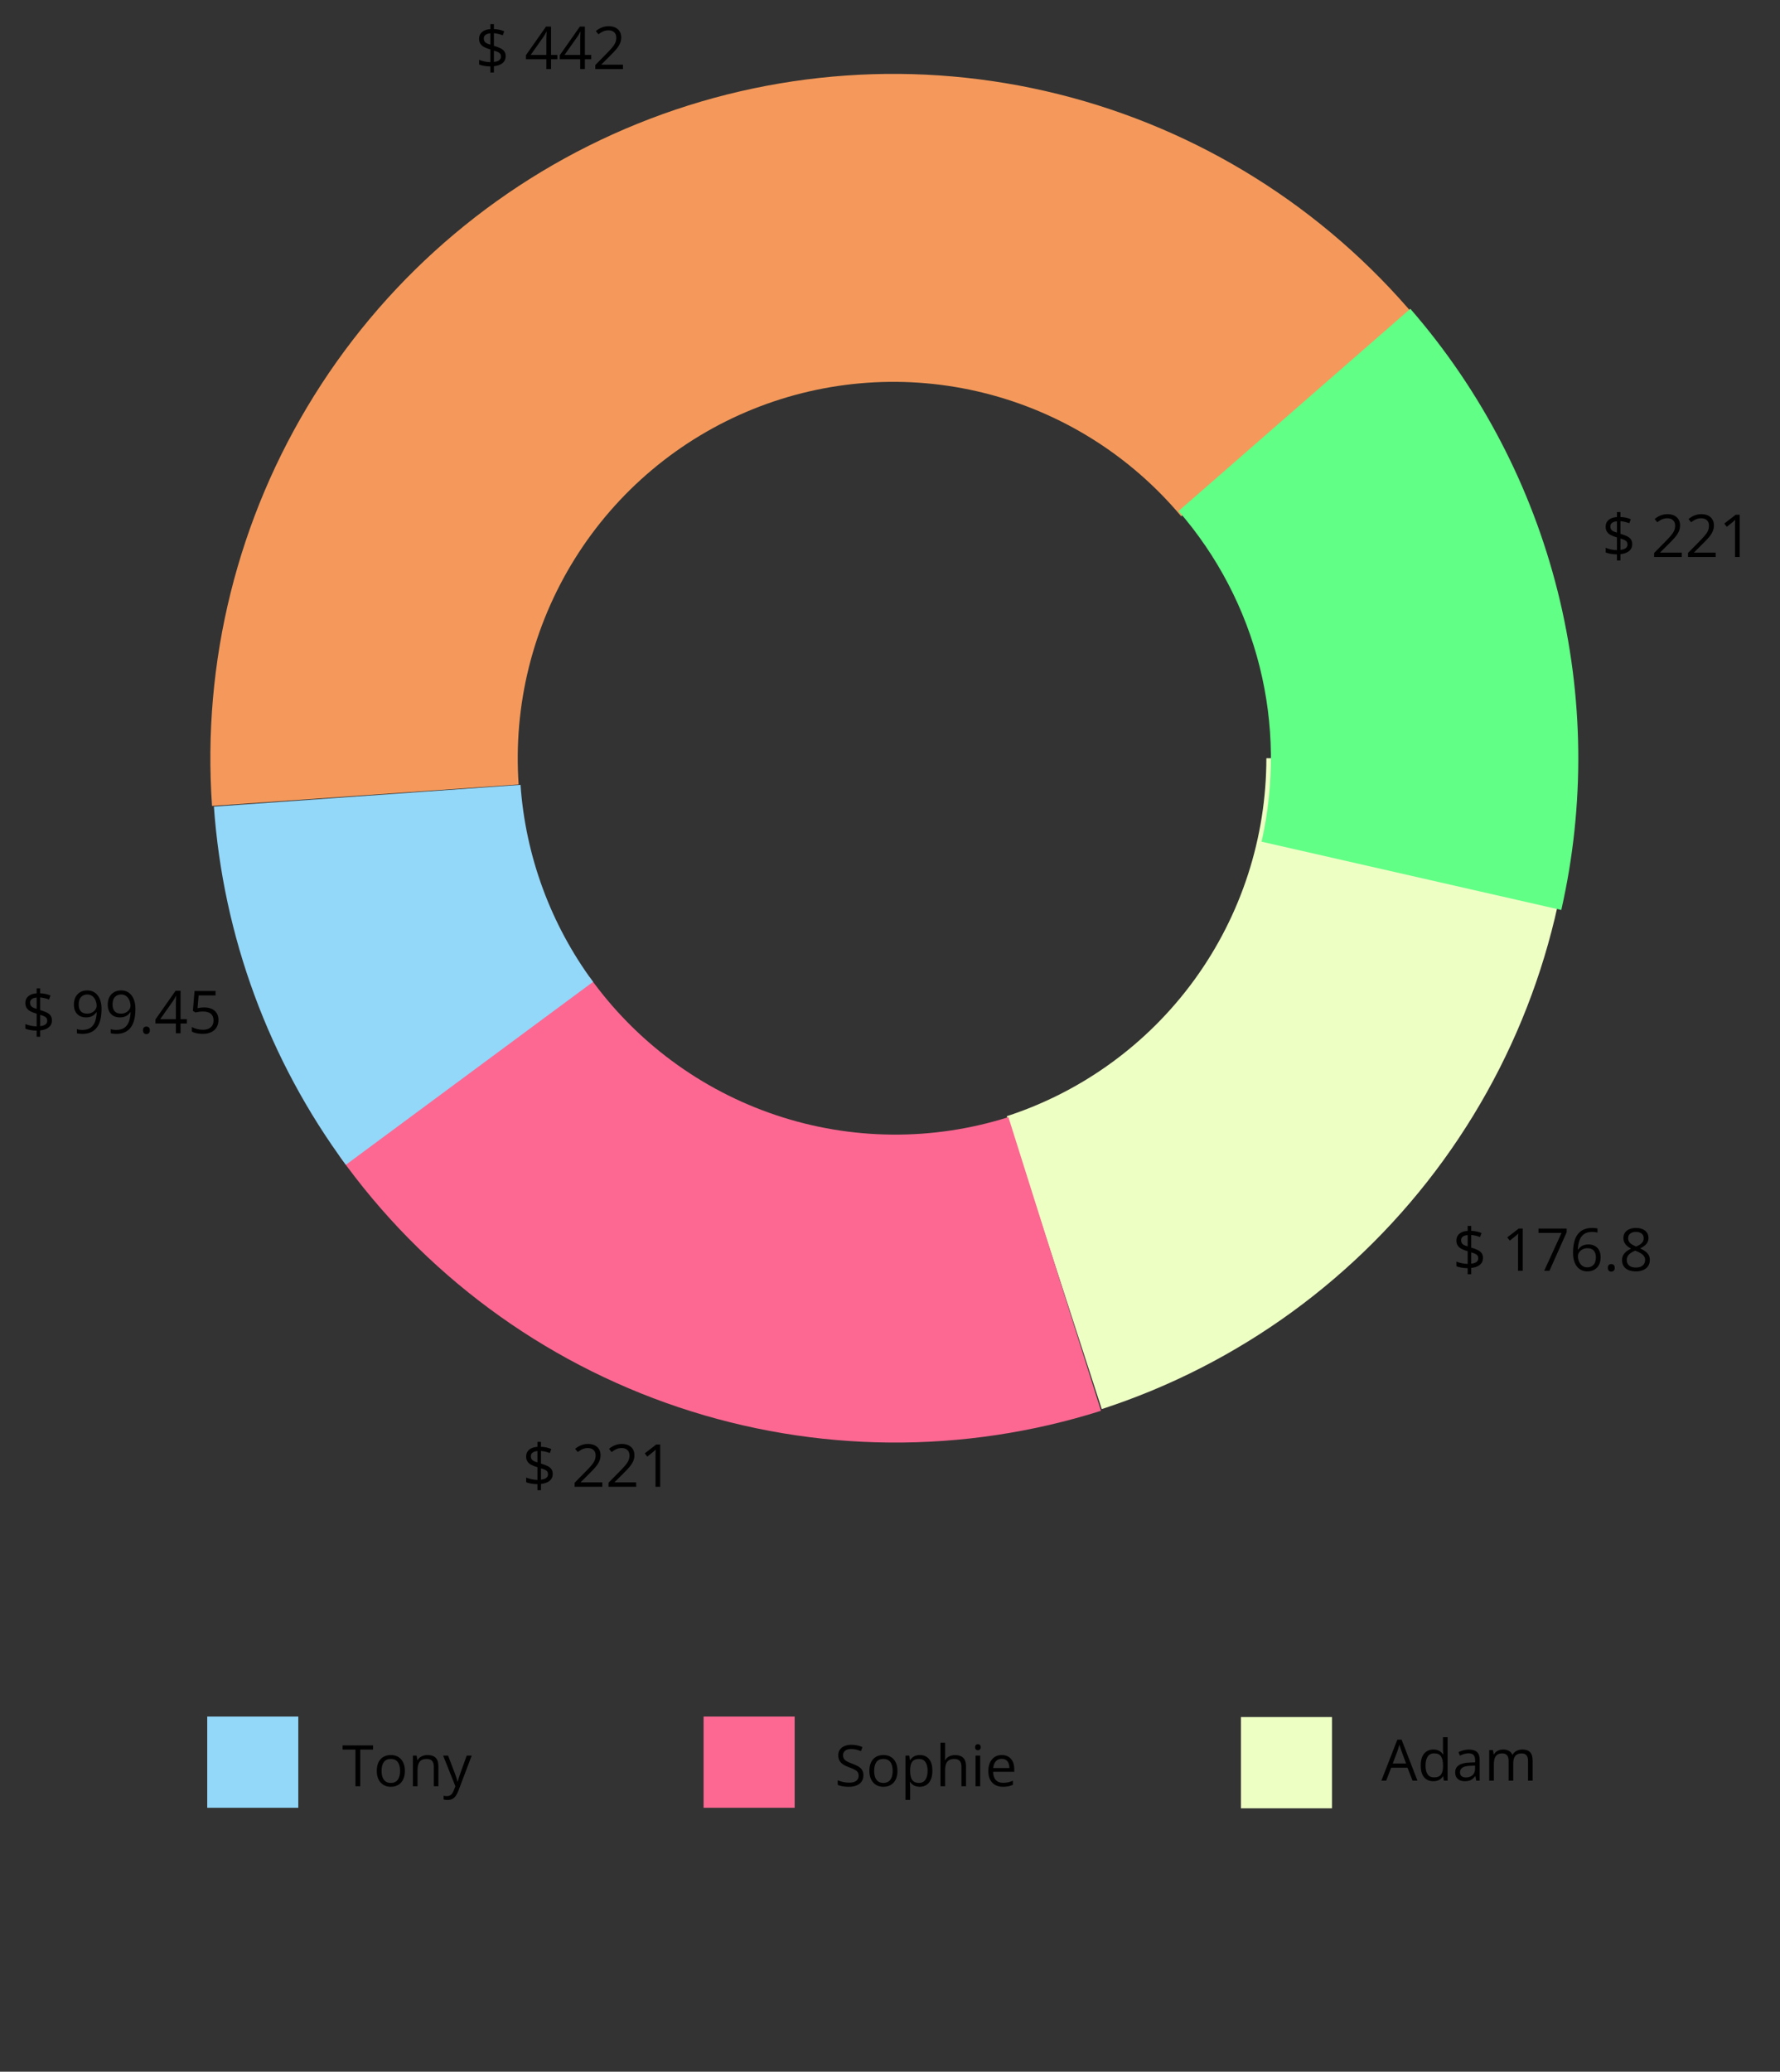
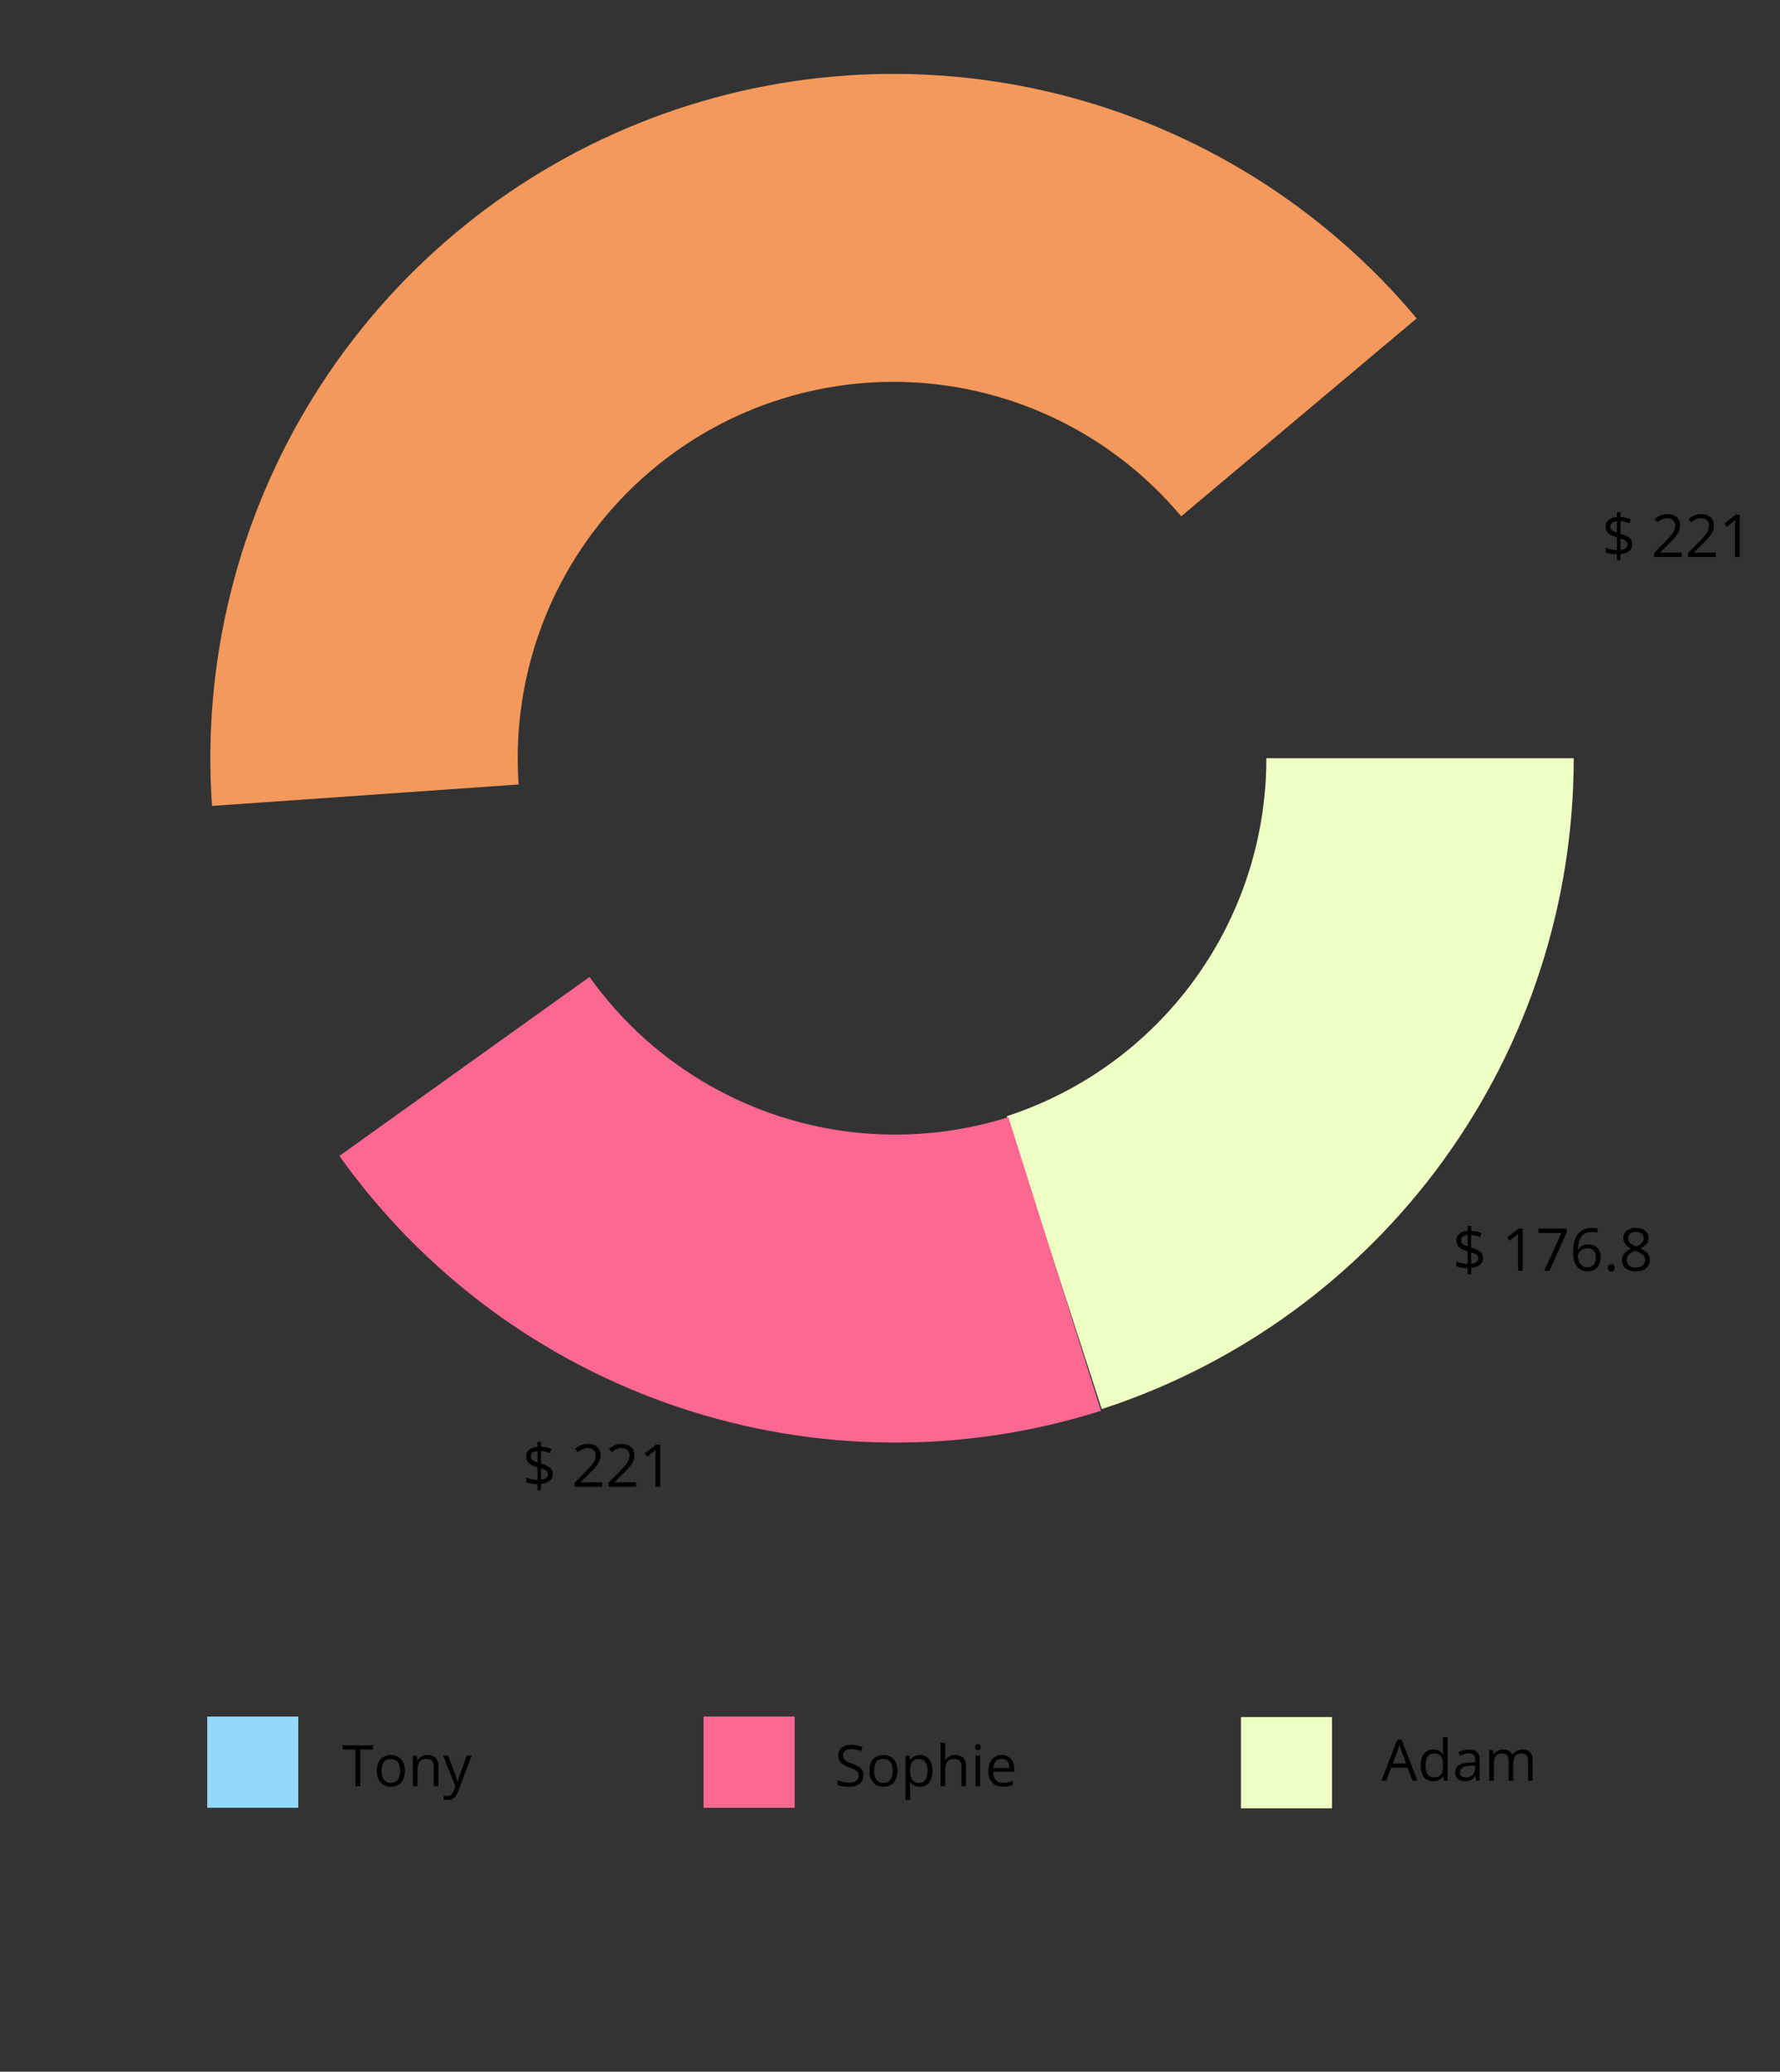
<svg xmlns="http://www.w3.org/2000/svg" width="361" height="420" viewBox="0 0 361 420" fill="none">
  <rect x="0" y="0" width="361" height="420" fill="#333333" stroke="none" />
  <path d="M319.167 153.718C319.167 183.017 309.906 211.563 292.711 235.266C275.516 258.969 251.269 276.612 223.447 285.666L204.184 226.289C219.486 221.31 232.821 211.606 242.279 198.57C251.736 185.533 256.83 169.832 256.83 153.718H319.167Z" fill="#EEFFC4" />
  <path d="M223.293 286.012C195.397 294.838 165.428 294.592 137.681 285.311C109.933 276.03 85.832 258.189 68.83 234.346L119.56 198.063C128.911 211.177 142.167 220.99 157.428 226.094C172.689 231.199 189.172 231.334 204.515 226.48L223.293 286.012Z" fill="#FC6892" />
-   <path d="M43.382 163.522C45.239 189.783 54.52 214.973 70.138 236.149L120.28 199.055C111.689 187.408 106.585 173.554 105.564 159.11L43.382 163.522Z" fill="#93D7F9" />
  <path d="M287.314 64.545C268.511 42.1 243.095 26.192 214.71 19.103C186.326 12.013 156.428 14.106 129.304 25.079C102.179 36.053 79.219 55.346 63.716 80.192C48.212 105.038 40.96 134.161 42.999 163.388L105.185 159.037C104.064 142.962 108.052 126.944 116.579 113.279C125.106 99.613 137.734 89.003 152.653 82.967C167.571 76.931 184.015 75.781 199.626 79.68C215.238 83.579 229.216 92.328 239.558 104.673L287.314 64.545Z" fill="#F4995B" />
-   <path d="M316.644 184.48C321.479 163.185 321.226 141.048 315.905 119.869C310.585 98.69 300.348 79.068 286.027 62.6L239.019 103.603C246.895 112.661 252.526 123.453 255.452 135.101C258.378 146.749 258.517 158.925 255.858 170.637L316.644 184.48Z" fill="#61FF86" />
  <path d="M297.659 258.33V257.1C297.21 257.092 296.78 257.053 296.37 256.983C295.964 256.912 295.632 256.821 295.374 256.707V255.758C295.643 255.883 295.989 255.992 296.411 256.086C296.833 256.18 297.249 256.231 297.659 256.239V253.66C297.143 253.516 296.716 253.352 296.376 253.168C296.04 252.981 295.788 252.752 295.62 252.483C295.452 252.213 295.368 251.887 295.368 251.504C295.368 251.106 295.462 250.766 295.649 250.485C295.841 250.199 296.108 249.977 296.452 249.817C296.796 249.656 297.198 249.565 297.659 249.541V248.528H298.374V249.53C298.792 249.541 299.173 249.588 299.516 249.67C299.86 249.748 300.178 249.85 300.471 249.975L300.167 250.789C299.901 250.684 299.614 250.594 299.305 250.52C298.997 250.446 298.686 250.395 298.374 250.367V252.928C298.897 253.08 299.335 253.242 299.686 253.414C300.042 253.586 300.309 253.799 300.489 254.053C300.669 254.307 300.759 254.635 300.759 255.037C300.759 255.608 300.55 256.069 300.132 256.42C299.714 256.768 299.128 256.979 298.374 257.053V258.33H297.659ZM298.374 256.186C298.854 256.139 299.212 256.024 299.446 255.84C299.684 255.653 299.803 255.406 299.803 255.102C299.803 254.883 299.757 254.703 299.663 254.563C299.573 254.422 299.425 254.301 299.218 254.199C299.011 254.094 298.729 253.994 298.374 253.901V256.186ZM297.659 252.682V250.391C297.366 250.41 297.12 250.465 296.921 250.555C296.721 250.645 296.571 250.762 296.469 250.906C296.372 251.051 296.323 251.223 296.323 251.422C296.323 251.653 296.366 251.846 296.452 252.002C296.542 252.155 296.684 252.285 296.88 252.395C297.079 252.5 297.339 252.596 297.659 252.682ZM308.821 257.633H307.872V251.563C307.872 251.332 307.872 251.135 307.872 250.971C307.876 250.803 307.88 250.651 307.884 250.514C307.891 250.373 307.901 250.231 307.913 250.086C307.792 250.211 307.678 250.319 307.573 250.408C307.468 250.494 307.337 250.602 307.18 250.731L306.202 251.516L305.692 250.854L308.012 249.067H308.821V257.633ZM313.175 257.633L316.69 249.957H312.02V249.067H317.733V249.817L314.241 257.633H313.175ZM319.022 253.971C319.022 253.455 319.057 252.951 319.128 252.459C319.202 251.967 319.325 251.51 319.497 251.088C319.669 250.662 319.903 250.289 320.2 249.969C320.497 249.649 320.866 249.399 321.307 249.219C321.753 249.035 322.286 248.944 322.907 248.944C323.083 248.944 323.272 248.953 323.475 248.973C323.678 248.989 323.846 249.016 323.979 249.055V249.893C323.835 249.842 323.669 249.805 323.481 249.781C323.298 249.758 323.112 249.746 322.925 249.746C322.198 249.746 321.626 249.905 321.208 250.221C320.794 250.537 320.495 250.967 320.311 251.51C320.128 252.049 320.022 252.656 319.995 253.332H320.059C320.18 253.137 320.335 252.961 320.522 252.805C320.71 252.645 320.936 252.518 321.202 252.424C321.471 252.33 321.784 252.283 322.139 252.283C322.639 252.283 323.075 252.385 323.446 252.588C323.821 252.791 324.11 253.086 324.313 253.473C324.52 253.86 324.624 254.328 324.624 254.879C324.624 255.469 324.514 255.979 324.296 256.408C324.077 256.838 323.764 257.17 323.358 257.405C322.956 257.635 322.475 257.75 321.917 257.75C321.499 257.75 321.114 257.67 320.762 257.51C320.411 257.35 320.104 257.112 319.843 256.795C319.585 256.479 319.384 256.086 319.239 255.617C319.094 255.145 319.022 254.596 319.022 253.971ZM321.905 256.93C322.436 256.93 322.862 256.76 323.182 256.42C323.503 256.08 323.663 255.567 323.663 254.879C323.663 254.317 323.52 253.871 323.235 253.543C322.95 253.215 322.52 253.051 321.946 253.051C321.555 253.051 321.216 253.133 320.927 253.297C320.637 253.457 320.413 253.66 320.253 253.906C320.093 254.153 320.012 254.403 320.012 254.656C320.012 254.914 320.05 255.176 320.124 255.442C320.202 255.707 320.319 255.953 320.475 256.18C320.632 256.406 320.829 256.588 321.067 256.725C321.305 256.862 321.585 256.93 321.905 256.93ZM326.089 257.024C326.089 256.75 326.155 256.557 326.288 256.444C326.421 256.326 326.583 256.268 326.774 256.268C326.973 256.268 327.141 256.326 327.278 256.444C327.415 256.557 327.483 256.75 327.483 257.024C327.483 257.293 327.415 257.49 327.278 257.615C327.141 257.737 326.973 257.797 326.774 257.797C326.583 257.797 326.421 257.737 326.288 257.615C326.155 257.49 326.089 257.293 326.089 257.024ZM331.784 248.944C332.28 248.944 332.719 249.022 333.102 249.178C333.485 249.334 333.784 249.565 333.999 249.869C334.218 250.17 334.327 250.541 334.327 250.983C334.327 251.33 334.251 251.635 334.098 251.897C333.95 252.155 333.749 252.381 333.495 252.576C333.241 252.768 332.96 252.94 332.651 253.092C333.018 253.26 333.348 253.449 333.641 253.66C333.938 253.871 334.173 254.119 334.344 254.405C334.516 254.69 334.602 255.028 334.602 255.418C334.602 255.899 334.485 256.315 334.251 256.666C334.02 257.014 333.696 257.281 333.278 257.469C332.86 257.656 332.37 257.75 331.807 257.75C331.202 257.75 330.686 257.66 330.261 257.481C329.839 257.297 329.516 257.035 329.294 256.696C329.075 256.352 328.966 255.94 328.966 255.459C328.966 255.065 329.05 254.723 329.218 254.434C329.386 254.141 329.608 253.889 329.886 253.678C330.163 253.467 330.466 253.289 330.794 253.145C330.509 252.989 330.247 252.811 330.009 252.612C329.774 252.412 329.587 252.18 329.446 251.914C329.309 251.645 329.241 251.332 329.241 250.977C329.241 250.543 329.35 250.176 329.569 249.875C329.792 249.571 330.094 249.34 330.477 249.184C330.864 249.024 331.3 248.944 331.784 248.944ZM329.921 255.465C329.921 255.903 330.075 256.264 330.384 256.549C330.692 256.83 331.159 256.971 331.784 256.971C332.378 256.971 332.837 256.83 333.161 256.549C333.485 256.264 333.647 255.891 333.647 255.43C333.647 255.145 333.573 254.895 333.425 254.68C333.276 254.461 333.065 254.266 332.792 254.094C332.518 253.922 332.196 253.766 331.825 253.625L331.614 253.549C331.255 253.698 330.948 253.864 330.694 254.047C330.444 254.227 330.253 254.432 330.12 254.662C329.987 254.893 329.921 255.16 329.921 255.465ZM331.772 249.74C331.311 249.74 330.934 249.852 330.641 250.074C330.348 250.293 330.202 250.61 330.202 251.024C330.202 251.321 330.272 251.573 330.413 251.78C330.557 251.983 330.753 252.158 330.999 252.307C331.245 252.451 331.52 252.586 331.825 252.711C332.122 252.586 332.386 252.449 332.616 252.301C332.846 252.149 333.028 251.969 333.161 251.762C333.294 251.555 333.36 251.307 333.36 251.018C333.36 250.604 333.214 250.287 332.921 250.069C332.632 249.85 332.249 249.74 331.772 249.74Z" fill="black" />
-   <path d="M99.454 14.697V13.467C99.005 13.459 98.575 13.42 98.165 13.35C97.759 13.279 97.427 13.188 97.169 13.074V12.125C97.438 12.25 97.784 12.359 98.206 12.453C98.628 12.547 99.044 12.598 99.454 12.605V10.027C98.938 9.883 98.511 9.719 98.171 9.535C97.835 9.348 97.583 9.119 97.415 8.85C97.247 8.58 97.163 8.254 97.163 7.871C97.163 7.473 97.257 7.133 97.444 6.852C97.636 6.566 97.903 6.344 98.247 6.184C98.591 6.023 98.993 5.932 99.454 5.908V4.895H100.169V5.896C100.587 5.908 100.968 5.955 101.311 6.037C101.655 6.115 101.974 6.217 102.266 6.342L101.962 7.156C101.696 7.051 101.409 6.961 101.1 6.887C100.792 6.812 100.481 6.762 100.169 6.734V9.295C100.692 9.447 101.13 9.609 101.481 9.781C101.837 9.953 102.104 10.166 102.284 10.42C102.464 10.674 102.554 11.002 102.554 11.404C102.554 11.975 102.345 12.435 101.927 12.787C101.509 13.135 100.923 13.346 100.169 13.42V14.697H99.454ZM100.169 12.553C100.649 12.506 101.007 12.391 101.241 12.207C101.479 12.02 101.599 11.773 101.599 11.469C101.599 11.25 101.552 11.07 101.458 10.93C101.368 10.789 101.22 10.668 101.013 10.566C100.806 10.461 100.524 10.361 100.169 10.268V12.553ZM99.454 9.049V6.758C99.161 6.777 98.915 6.832 98.716 6.922C98.516 7.012 98.366 7.129 98.264 7.273C98.167 7.418 98.118 7.59 98.118 7.789C98.118 8.02 98.161 8.213 98.247 8.369C98.337 8.521 98.479 8.652 98.675 8.762C98.874 8.867 99.134 8.963 99.454 9.049ZM113.036 12.014H111.753V14H110.804V12.014H106.661V11.193L110.739 5.387H111.753V11.135H113.036V12.014ZM110.804 11.135V8.334C110.804 8.119 110.806 7.926 110.809 7.754C110.813 7.578 110.819 7.416 110.827 7.268C110.835 7.115 110.841 6.971 110.845 6.834C110.852 6.697 110.858 6.562 110.862 6.43H110.815C110.741 6.586 110.655 6.752 110.557 6.928C110.464 7.1 110.368 7.254 110.27 7.391L107.628 11.135H110.804ZM119.903 12.014H118.62V14H117.671V12.014H113.528V11.193L117.606 5.387H118.62V11.135H119.903V12.014ZM117.671 11.135V8.334C117.671 8.119 117.673 7.926 117.677 7.754C117.681 7.578 117.686 7.416 117.694 7.268C117.702 7.115 117.708 6.971 117.712 6.834C117.72 6.697 117.725 6.562 117.729 6.43H117.682C117.608 6.586 117.522 6.752 117.425 6.928C117.331 7.1 117.235 7.254 117.138 7.391L114.495 11.135H117.671ZM126.343 14H120.729V13.185L123.02 10.859C123.446 10.43 123.804 10.047 124.093 9.711C124.386 9.375 124.608 9.045 124.761 8.721C124.913 8.393 124.989 8.033 124.989 7.643C124.989 7.158 124.845 6.789 124.556 6.535C124.27 6.277 123.893 6.148 123.425 6.148C123.015 6.148 122.651 6.219 122.335 6.359C122.018 6.5 121.694 6.699 121.362 6.957L120.841 6.301C121.067 6.109 121.313 5.939 121.579 5.791C121.849 5.643 122.136 5.525 122.44 5.439C122.749 5.354 123.077 5.311 123.425 5.311C123.952 5.311 124.407 5.402 124.79 5.586C125.173 5.77 125.468 6.031 125.675 6.371C125.886 6.711 125.991 7.115 125.991 7.584C125.991 8.037 125.901 8.459 125.722 8.85C125.542 9.236 125.29 9.621 124.966 10.004C124.641 10.383 124.263 10.785 123.829 11.211L121.966 13.068V13.109H126.343V14Z" fill="black" />
-   <path d="M7.433 210.176V208.945C6.983 208.937 6.554 208.898 6.143 208.828C5.737 208.758 5.405 208.666 5.147 208.552V207.603C5.417 207.728 5.763 207.838 6.184 207.931C6.606 208.025 7.022 208.076 7.433 208.084V205.506C6.917 205.361 6.489 205.197 6.149 205.013C5.813 204.826 5.561 204.597 5.393 204.328C5.226 204.058 5.142 203.732 5.142 203.349C5.142 202.951 5.235 202.611 5.423 202.33C5.614 202.045 5.882 201.822 6.226 201.662C6.569 201.502 6.972 201.41 7.433 201.386V200.373H8.147V201.375C8.565 201.386 8.946 201.433 9.29 201.515C9.634 201.594 9.952 201.695 10.245 201.82L9.94 202.635C9.675 202.529 9.388 202.439 9.079 202.365C8.77 202.291 8.46 202.24 8.147 202.213V204.773C8.671 204.926 9.108 205.088 9.46 205.26C9.815 205.431 10.083 205.644 10.263 205.898C10.442 206.152 10.532 206.48 10.532 206.883C10.532 207.453 10.323 207.914 9.905 208.265C9.487 208.613 8.901 208.824 8.147 208.898V210.176H7.433ZM8.147 208.031C8.628 207.984 8.985 207.869 9.22 207.685C9.458 207.498 9.577 207.252 9.577 206.947C9.577 206.728 9.53 206.549 9.436 206.408C9.347 206.267 9.198 206.146 8.991 206.045C8.784 205.939 8.503 205.84 8.147 205.746V208.031ZM7.433 204.527V202.236C7.14 202.256 6.893 202.31 6.694 202.4C6.495 202.49 6.345 202.607 6.243 202.752C6.145 202.896 6.097 203.068 6.097 203.267C6.097 203.498 6.14 203.691 6.226 203.847C6.315 204 6.458 204.131 6.653 204.24C6.852 204.345 7.112 204.441 7.433 204.527ZM20.599 204.562C20.599 205.082 20.561 205.588 20.487 206.08C20.417 206.572 20.294 207.031 20.118 207.457C19.946 207.883 19.712 208.256 19.415 208.576C19.118 208.896 18.745 209.148 18.296 209.332C17.851 209.511 17.317 209.601 16.696 209.601C16.528 209.601 16.337 209.59 16.122 209.566C15.907 209.547 15.731 209.517 15.595 209.478V208.635C15.739 208.685 15.909 208.726 16.104 208.758C16.3 208.785 16.491 208.799 16.679 208.799C17.409 208.799 17.983 208.642 18.401 208.33C18.819 208.013 19.12 207.586 19.304 207.047C19.487 206.504 19.591 205.894 19.614 205.219H19.544C19.427 205.406 19.272 205.58 19.081 205.74C18.893 205.896 18.665 206.023 18.395 206.121C18.126 206.215 17.811 206.261 17.452 206.261C16.956 206.261 16.522 206.16 16.151 205.957C15.784 205.754 15.497 205.459 15.29 205.072C15.087 204.685 14.985 204.219 14.985 203.672C14.985 203.082 15.097 202.572 15.319 202.142C15.546 201.709 15.862 201.375 16.268 201.14C16.675 200.906 17.153 200.789 17.704 200.789C18.126 200.789 18.513 200.869 18.864 201.029C19.216 201.189 19.52 201.429 19.778 201.75C20.04 202.066 20.241 202.459 20.382 202.927C20.526 203.396 20.599 203.941 20.599 204.562ZM17.704 201.615C17.184 201.615 16.763 201.785 16.438 202.125C16.118 202.465 15.958 202.976 15.958 203.66C15.958 204.226 16.097 204.674 16.374 205.002C16.651 205.33 17.079 205.494 17.657 205.494C18.056 205.494 18.399 205.414 18.688 205.254C18.981 205.094 19.206 204.89 19.362 204.644C19.522 204.398 19.602 204.146 19.602 203.888C19.602 203.631 19.563 203.369 19.485 203.103C19.411 202.838 19.296 202.594 19.14 202.371C18.983 202.144 18.786 201.963 18.548 201.826C18.309 201.685 18.028 201.615 17.704 201.615ZM27.466 204.562C27.466 205.082 27.429 205.588 27.354 206.08C27.284 206.572 27.161 207.031 26.985 207.457C26.813 207.883 26.579 208.256 26.282 208.576C25.985 208.896 25.612 209.148 25.163 209.332C24.718 209.511 24.184 209.601 23.563 209.601C23.395 209.601 23.204 209.59 22.989 209.566C22.774 209.547 22.599 209.517 22.462 209.478V208.635C22.606 208.685 22.776 208.726 22.972 208.758C23.167 208.785 23.358 208.799 23.546 208.799C24.276 208.799 24.851 208.642 25.268 208.33C25.686 208.013 25.987 207.586 26.171 207.047C26.354 206.504 26.458 205.894 26.481 205.219H26.411C26.294 205.406 26.14 205.58 25.948 205.74C25.761 205.896 25.532 206.023 25.263 206.121C24.993 206.215 24.679 206.261 24.319 206.261C23.823 206.261 23.39 206.16 23.018 205.957C22.651 205.754 22.364 205.459 22.157 205.072C21.954 204.685 21.852 204.219 21.852 203.672C21.852 203.082 21.964 202.572 22.186 202.142C22.413 201.709 22.729 201.375 23.136 201.14C23.542 200.906 24.02 200.789 24.571 200.789C24.993 200.789 25.38 200.869 25.731 201.029C26.083 201.189 26.388 201.429 26.645 201.75C26.907 202.066 27.108 202.459 27.249 202.927C27.393 203.396 27.466 203.941 27.466 204.562ZM24.571 201.615C24.052 201.615 23.63 201.785 23.306 202.125C22.985 202.465 22.825 202.976 22.825 203.66C22.825 204.226 22.964 204.674 23.241 205.002C23.518 205.33 23.946 205.494 24.524 205.494C24.923 205.494 25.267 205.414 25.556 205.254C25.849 205.094 26.073 204.89 26.229 204.644C26.39 204.398 26.47 204.146 26.47 203.888C26.47 203.631 26.431 203.369 26.352 203.103C26.278 202.838 26.163 202.594 26.007 202.371C25.851 202.144 25.653 201.963 25.415 201.826C25.177 201.685 24.895 201.615 24.571 201.615ZM28.995 208.869C28.995 208.595 29.061 208.402 29.194 208.289C29.327 208.172 29.489 208.113 29.681 208.113C29.88 208.113 30.048 208.172 30.184 208.289C30.321 208.402 30.39 208.595 30.39 208.869C30.39 209.138 30.321 209.336 30.184 209.461C30.048 209.582 29.88 209.642 29.681 209.642C29.489 209.642 29.327 209.582 29.194 209.461C29.061 209.336 28.995 209.138 28.995 208.869ZM37.901 207.492H36.618V209.478H35.669V207.492H31.526V206.672L35.604 200.865H36.618V206.613H37.901V207.492ZM35.669 206.613V203.812C35.669 203.597 35.671 203.404 35.675 203.232C35.679 203.056 35.684 202.894 35.692 202.746C35.7 202.594 35.706 202.449 35.71 202.312C35.718 202.176 35.724 202.041 35.727 201.908H35.681C35.606 202.064 35.52 202.23 35.423 202.406C35.329 202.578 35.233 202.732 35.136 202.869L32.493 206.613H35.669ZM41.434 204.24C42.017 204.24 42.522 204.34 42.952 204.539C43.382 204.734 43.714 205.019 43.948 205.394C44.187 205.769 44.306 206.224 44.306 206.76C44.306 207.345 44.179 207.851 43.925 208.277C43.671 208.699 43.306 209.025 42.829 209.256C42.352 209.482 41.782 209.595 41.118 209.595C40.673 209.595 40.259 209.556 39.876 209.478C39.493 209.4 39.171 209.283 38.909 209.127V208.201C39.194 208.373 39.54 208.51 39.946 208.611C40.352 208.713 40.747 208.763 41.13 208.763C41.563 208.763 41.942 208.695 42.267 208.558C42.595 208.418 42.849 208.207 43.028 207.926C43.212 207.64 43.304 207.283 43.304 206.853C43.304 206.283 43.128 205.844 42.776 205.535C42.429 205.222 41.878 205.066 41.124 205.066C40.882 205.066 40.616 205.086 40.327 205.125C40.038 205.164 39.8 205.207 39.612 205.254L39.12 204.931L39.448 200.912H43.708V201.802H40.28L40.063 204.386C40.212 204.355 40.403 204.324 40.638 204.293C40.872 204.258 41.138 204.24 41.434 204.24Z" fill="black" />
  <path d="M327.93 113.621V112.39C327.481 112.382 327.051 112.343 326.641 112.273C326.235 112.203 325.903 112.111 325.645 111.998V111.048C325.915 111.173 326.26 111.283 326.682 111.376C327.104 111.47 327.52 111.521 327.93 111.529V108.951C327.415 108.806 326.987 108.642 326.647 108.458C326.311 108.271 326.059 108.042 325.891 107.773C325.723 107.503 325.639 107.177 325.639 106.794C325.639 106.396 325.733 106.056 325.921 105.775C326.112 105.49 326.38 105.267 326.723 105.107C327.067 104.947 327.469 104.855 327.93 104.832V103.818H328.645V104.82C329.063 104.832 329.444 104.878 329.788 104.96C330.132 105.039 330.45 105.14 330.743 105.265L330.438 106.08C330.173 105.974 329.885 105.884 329.577 105.81C329.268 105.736 328.958 105.685 328.645 105.658V108.218C329.169 108.371 329.606 108.533 329.958 108.705C330.313 108.876 330.581 109.089 330.76 109.343C330.94 109.597 331.03 109.925 331.03 110.328C331.03 110.898 330.821 111.359 330.403 111.71C329.985 112.058 329.399 112.269 328.645 112.343V113.621H327.93ZM328.645 111.476C329.126 111.429 329.483 111.314 329.717 111.13C329.956 110.943 330.075 110.697 330.075 110.392C330.075 110.173 330.028 109.994 329.934 109.853C329.844 109.712 329.696 109.591 329.489 109.49C329.282 109.384 329.001 109.285 328.645 109.191V111.476ZM327.93 107.972V105.681C327.637 105.701 327.391 105.755 327.192 105.845C326.993 105.935 326.842 106.052 326.741 106.197C326.643 106.341 326.594 106.513 326.594 106.712C326.594 106.943 326.637 107.136 326.723 107.292C326.813 107.445 326.956 107.576 327.151 107.685C327.35 107.791 327.61 107.886 327.93 107.972ZM341.085 112.923H335.471V112.109L337.762 109.783C338.188 109.353 338.546 108.97 338.835 108.634C339.128 108.298 339.35 107.968 339.503 107.644C339.655 107.316 339.731 106.957 339.731 106.566C339.731 106.082 339.587 105.712 339.298 105.458C339.012 105.201 338.635 105.072 338.167 105.072C337.757 105.072 337.393 105.142 337.077 105.283C336.76 105.423 336.436 105.623 336.104 105.88L335.583 105.224C335.809 105.033 336.055 104.863 336.321 104.714C336.591 104.566 336.878 104.449 337.182 104.363C337.491 104.277 337.819 104.234 338.167 104.234C338.694 104.234 339.149 104.326 339.532 104.509C339.915 104.693 340.21 104.955 340.417 105.294C340.628 105.634 340.733 106.039 340.733 106.507C340.733 106.96 340.643 107.382 340.464 107.773C340.284 108.16 340.032 108.544 339.708 108.927C339.384 109.306 339.005 109.708 338.571 110.134L336.708 111.992V112.033H341.085V112.923ZM347.952 112.923H342.339V112.109L344.63 109.783C345.055 109.353 345.413 108.97 345.702 108.634C345.995 108.298 346.217 107.968 346.37 107.644C346.522 107.316 346.598 106.957 346.598 106.566C346.598 106.082 346.454 105.712 346.165 105.458C345.88 105.201 345.503 105.072 345.034 105.072C344.624 105.072 344.26 105.142 343.944 105.283C343.628 105.423 343.303 105.623 342.971 105.88L342.45 105.224C342.676 105.033 342.923 104.863 343.188 104.714C343.458 104.566 343.745 104.449 344.05 104.363C344.358 104.277 344.686 104.234 345.034 104.234C345.561 104.234 346.016 104.326 346.399 104.509C346.782 104.693 347.077 104.955 347.284 105.294C347.495 105.634 347.6 106.039 347.6 106.507C347.6 106.96 347.51 107.382 347.331 107.773C347.151 108.16 346.899 108.544 346.575 108.927C346.251 109.306 345.872 109.708 345.438 110.134L343.575 111.992V112.033H347.952V112.923ZM352.827 112.923H351.878V106.853C351.878 106.623 351.878 106.425 351.878 106.261C351.882 106.093 351.885 105.941 351.889 105.804C351.897 105.664 351.907 105.521 351.919 105.376C351.798 105.501 351.684 105.609 351.579 105.699C351.473 105.785 351.342 105.892 351.186 106.021L350.208 106.806L349.698 106.144L352.018 104.357H352.827V112.923Z" fill="black" />
  <path d="M108.997 302.117V300.886C108.548 300.879 108.118 300.84 107.708 300.769C107.302 300.699 106.97 300.607 106.712 300.494V299.545C106.982 299.67 107.327 299.779 107.749 299.873C108.171 299.967 108.587 300.017 108.997 300.025V297.447C108.482 297.302 108.054 297.138 107.714 296.955C107.378 296.767 107.126 296.539 106.958 296.269C106.79 296 106.706 295.674 106.706 295.291C106.706 294.892 106.8 294.552 106.988 294.271C107.179 293.986 107.446 293.763 107.79 293.603C108.134 293.443 108.536 293.351 108.997 293.328V292.314H109.712V293.316C110.13 293.328 110.511 293.375 110.855 293.457C111.198 293.535 111.517 293.636 111.81 293.761L111.505 294.576C111.239 294.47 110.952 294.381 110.644 294.306C110.335 294.232 110.025 294.181 109.712 294.154V296.715C110.236 296.867 110.673 297.029 111.025 297.201C111.38 297.373 111.648 297.586 111.827 297.84C112.007 298.094 112.097 298.422 112.097 298.824C112.097 299.394 111.888 299.855 111.47 300.207C111.052 300.554 110.466 300.765 109.712 300.84V302.117H108.997ZM109.712 299.972C110.193 299.926 110.55 299.81 110.784 299.627C111.023 299.439 111.142 299.193 111.142 298.888C111.142 298.67 111.095 298.49 111.001 298.349C110.911 298.209 110.763 298.088 110.556 297.986C110.349 297.881 110.068 297.781 109.712 297.687V299.972ZM108.997 296.469V294.177C108.704 294.197 108.458 294.252 108.259 294.342C108.06 294.431 107.909 294.549 107.808 294.693C107.71 294.838 107.661 295.01 107.661 295.209C107.661 295.439 107.704 295.633 107.79 295.789C107.88 295.941 108.023 296.072 108.218 296.181C108.417 296.287 108.677 296.383 108.997 296.469ZM122.152 301.42H116.538V300.605L118.829 298.279C119.255 297.849 119.613 297.467 119.902 297.131C120.195 296.795 120.417 296.465 120.57 296.14C120.722 295.812 120.798 295.453 120.798 295.062C120.798 294.578 120.654 294.209 120.364 293.955C120.079 293.697 119.702 293.568 119.234 293.568C118.823 293.568 118.46 293.638 118.144 293.779C117.827 293.92 117.503 294.119 117.171 294.377L116.65 293.72C116.876 293.529 117.122 293.359 117.388 293.211C117.657 293.062 117.945 292.945 118.249 292.859C118.558 292.773 118.886 292.73 119.234 292.73C119.761 292.73 120.216 292.822 120.599 293.006C120.982 293.189 121.277 293.451 121.484 293.791C121.695 294.131 121.8 294.535 121.8 295.004C121.8 295.457 121.71 295.879 121.53 296.269C121.351 296.656 121.099 297.041 120.775 297.424C120.45 297.802 120.071 298.205 119.638 298.631L117.775 300.488V300.529H122.152V301.42ZM129.019 301.42H123.405V300.605L125.696 298.279C126.122 297.849 126.48 297.467 126.769 297.131C127.062 296.795 127.284 296.465 127.437 296.14C127.589 295.812 127.665 295.453 127.665 295.062C127.665 294.578 127.521 294.209 127.232 293.955C126.946 293.697 126.57 293.568 126.101 293.568C125.691 293.568 125.327 293.638 125.011 293.779C124.695 293.92 124.37 294.119 124.038 294.377L123.517 293.72C123.743 293.529 123.989 293.359 124.255 293.211C124.525 293.062 124.812 292.945 125.116 292.859C125.425 292.773 125.753 292.73 126.101 292.73C126.628 292.73 127.083 292.822 127.466 293.006C127.849 293.189 128.144 293.451 128.351 293.791C128.562 294.131 128.667 294.535 128.667 295.004C128.667 295.457 128.577 295.879 128.398 296.269C128.218 296.656 127.966 297.041 127.642 297.424C127.318 297.802 126.939 298.205 126.505 298.631L124.642 300.488V300.529H129.019V301.42ZM133.894 301.42H132.945V295.349C132.945 295.119 132.945 294.922 132.945 294.758C132.948 294.59 132.952 294.437 132.956 294.301C132.964 294.16 132.974 294.017 132.986 293.873C132.864 293.998 132.751 294.105 132.646 294.195C132.54 294.281 132.409 294.388 132.253 294.517L131.275 295.302L130.765 294.64L133.085 292.853H133.894V301.42Z" fill="black" />
  <path d="M286.477 361L285.457 358.372H282.139L281.125 361H280.151L283.39 352.687H284.257L287.473 361H286.477ZM285.169 357.517L284.2 354.907C284.178 354.839 284.14 354.728 284.087 354.573C284.038 354.418 283.987 354.258 283.934 354.091C283.881 353.925 283.838 353.791 283.804 353.689C283.766 353.844 283.725 353.999 283.679 354.154C283.638 354.305 283.596 354.446 283.555 354.578C283.513 354.707 283.477 354.816 283.447 354.907L282.462 357.517H285.169ZM290.69 361.113C289.904 361.113 289.282 360.845 288.821 360.309C288.364 359.773 288.136 358.977 288.136 357.919C288.136 356.851 288.37 356.045 288.838 355.501C289.306 354.954 289.929 354.68 290.707 354.68C291.035 354.68 291.322 354.724 291.567 354.811C291.813 354.897 292.024 355.014 292.202 355.162C292.379 355.305 292.528 355.469 292.649 355.654H292.717C292.702 355.537 292.687 355.377 292.672 355.173C292.657 354.969 292.649 354.803 292.649 354.675V352.189H293.589V361H292.83L292.689 360.117H292.649C292.532 360.302 292.383 360.47 292.202 360.621C292.024 360.772 291.811 360.892 291.562 360.983C291.316 361.07 291.026 361.113 290.69 361.113ZM290.837 360.332C291.501 360.332 291.971 360.143 292.247 359.766C292.523 359.388 292.66 358.827 292.66 358.084V357.914C292.66 357.125 292.528 356.519 292.264 356.096C292.003 355.673 291.528 355.462 290.837 355.462C290.259 355.462 289.827 355.685 289.54 356.13C289.253 356.572 289.11 357.176 289.11 357.942C289.11 358.705 289.251 359.294 289.535 359.709C289.821 360.124 290.256 360.332 290.837 360.332ZM297.904 354.692C298.644 354.692 299.193 354.858 299.552 355.19C299.911 355.522 300.09 356.053 300.09 356.781V361H299.405L299.223 360.083H299.178C299.004 360.309 298.823 360.5 298.635 360.655C298.446 360.806 298.227 360.921 297.978 361C297.732 361.076 297.43 361.113 297.072 361.113C296.694 361.113 296.358 361.047 296.064 360.915C295.773 360.783 295.543 360.583 295.373 360.315C295.207 360.047 295.124 359.707 295.124 359.296C295.124 358.676 295.369 358.201 295.86 357.869C296.351 357.536 297.098 357.355 298.102 357.325L299.172 357.28V356.9C299.172 356.364 299.057 355.988 298.827 355.773C298.597 355.558 298.272 355.451 297.853 355.451C297.528 355.451 297.219 355.498 296.924 355.592C296.63 355.686 296.351 355.798 296.086 355.926L295.798 355.213C296.077 355.069 296.398 354.947 296.76 354.845C297.123 354.743 297.504 354.692 297.904 354.692ZM299.161 357.942L298.215 357.982C297.442 358.012 296.896 358.138 296.579 358.361C296.262 358.584 296.103 358.899 296.103 359.307C296.103 359.662 296.211 359.924 296.426 360.094C296.641 360.264 296.926 360.349 297.281 360.349C297.832 360.349 298.283 360.196 298.635 359.89C298.986 359.584 299.161 359.126 299.161 358.514V357.942ZM308.765 354.68C309.448 354.68 309.964 354.86 310.311 355.218C310.658 355.573 310.832 356.145 310.832 356.934V361H309.903V356.979C309.903 356.477 309.794 356.102 309.575 355.853C309.36 355.6 309.039 355.473 308.612 355.473C308.012 355.473 307.576 355.647 307.304 355.994C307.032 356.341 306.896 356.853 306.896 357.529V361H305.962V356.979C305.962 356.643 305.913 356.364 305.815 356.141C305.72 355.919 305.577 355.753 305.385 355.643C305.196 355.53 304.956 355.473 304.665 355.473C304.254 355.473 303.924 355.558 303.674 355.728C303.425 355.898 303.244 356.151 303.131 356.487C303.021 356.819 302.967 357.229 302.967 357.716V361H302.027V354.794H302.785L302.927 355.671H302.978C303.102 355.456 303.259 355.275 303.448 355.128C303.637 354.981 303.848 354.869 304.082 354.794C304.316 354.718 304.565 354.68 304.83 354.68C305.301 354.68 305.696 354.769 306.013 354.947C306.334 355.12 306.566 355.386 306.71 355.745H306.761C306.964 355.386 307.244 355.12 307.599 354.947C307.953 354.769 308.342 354.68 308.765 354.68Z" fill="black" />
  <rect x="251.668" y="348.102" width="18.47" height="18.498" fill="#EEFFC4" />
  <rect x="142.693" y="348" width="18.47" height="18.498" fill="#FC6892" />
  <path d="M175.109 359.92C175.109 360.411 174.987 360.83 174.741 361.177C174.5 361.52 174.16 361.783 173.722 361.964C173.284 362.145 172.769 362.236 172.176 362.236C171.863 362.236 171.566 362.221 171.287 362.191C171.008 362.16 170.751 362.117 170.517 362.06C170.283 362.004 170.077 361.934 169.9 361.851V360.928C170.183 361.045 170.528 361.154 170.936 361.256C171.344 361.354 171.77 361.403 172.216 361.403C172.631 361.403 172.982 361.349 173.269 361.239C173.556 361.126 173.773 360.965 173.92 360.758C174.071 360.546 174.147 360.293 174.147 359.999C174.147 359.716 174.085 359.48 173.96 359.291C173.835 359.099 173.628 358.925 173.337 358.77C173.05 358.612 172.658 358.444 172.159 358.266C171.808 358.142 171.499 358.006 171.231 357.859C170.962 357.708 170.738 357.538 170.557 357.349C170.375 357.16 170.238 356.941 170.143 356.692C170.053 356.443 170.007 356.158 170.007 355.837C170.007 355.395 170.119 355.018 170.341 354.704C170.568 354.387 170.879 354.146 171.276 353.98C171.676 353.81 172.135 353.725 172.652 353.725C173.094 353.725 173.501 353.766 173.875 353.849C174.253 353.932 174.598 354.044 174.911 354.183L174.611 355.01C174.313 354.886 173.996 354.782 173.66 354.699C173.328 354.616 172.984 354.574 172.629 354.574C172.274 354.574 171.974 354.627 171.729 354.733C171.487 354.835 171.302 354.98 171.174 355.169C171.046 355.357 170.981 355.582 170.981 355.843C170.981 356.133 171.042 356.375 171.163 356.567C171.287 356.76 171.483 356.932 171.751 357.083C172.023 357.23 172.382 357.385 172.827 357.547C173.314 357.725 173.728 357.913 174.068 358.113C174.407 358.31 174.666 358.551 174.843 358.838C175.021 359.121 175.109 359.482 175.109 359.92ZM182.012 359.008C182.012 359.518 181.946 359.973 181.814 360.373C181.682 360.773 181.491 361.111 181.242 361.386C180.993 361.662 180.691 361.873 180.336 362.021C179.985 362.164 179.587 362.236 179.141 362.236C178.726 362.236 178.345 362.164 177.997 362.021C177.654 361.873 177.356 361.662 177.103 361.386C176.854 361.111 176.659 360.773 176.519 360.373C176.384 359.973 176.316 359.518 176.316 359.008C176.316 358.329 176.431 357.751 176.661 357.275C176.891 356.796 177.22 356.432 177.646 356.182C178.077 355.929 178.588 355.803 179.181 355.803C179.747 355.803 180.242 355.929 180.665 356.182C181.091 356.435 181.422 356.801 181.656 357.281C181.893 357.757 182.012 358.332 182.012 359.008ZM177.29 359.008C177.29 359.506 177.356 359.939 177.488 360.305C177.62 360.671 177.824 360.954 178.099 361.154C178.375 361.354 178.73 361.454 179.164 361.454C179.594 361.454 179.947 361.354 180.223 361.154C180.502 360.954 180.708 360.671 180.84 360.305C180.972 359.939 181.038 359.506 181.038 359.008C181.038 358.514 180.972 358.087 180.84 357.728C180.708 357.366 180.504 357.087 180.229 356.89C179.953 356.694 179.596 356.596 179.158 356.596C178.513 356.596 178.039 356.809 177.737 357.236C177.439 357.662 177.29 358.253 177.29 359.008ZM186.554 355.803C187.328 355.803 187.945 356.069 188.406 356.601C188.866 357.134 189.096 357.934 189.096 359.002C189.096 359.708 188.991 360.301 188.779 360.78C188.568 361.26 188.27 361.622 187.885 361.868C187.503 362.113 187.052 362.236 186.531 362.236C186.203 362.236 185.914 362.192 185.665 362.106C185.416 362.019 185.202 361.902 185.025 361.754C184.847 361.607 184.7 361.447 184.583 361.273H184.515C184.527 361.42 184.54 361.598 184.555 361.805C184.574 362.013 184.583 362.194 184.583 362.349V364.897H183.638V355.916H184.413L184.538 356.834H184.583C184.704 356.645 184.851 356.473 185.025 356.318C185.199 356.16 185.41 356.035 185.659 355.945C185.912 355.85 186.21 355.803 186.554 355.803ZM186.39 356.596C185.959 356.596 185.612 356.679 185.348 356.845C185.087 357.011 184.897 357.26 184.776 357.592C184.655 357.921 184.591 358.334 184.583 358.833V359.014C184.583 359.538 184.64 359.982 184.753 360.344C184.87 360.707 185.061 360.982 185.325 361.171C185.593 361.36 185.952 361.454 186.401 361.454C186.786 361.454 187.107 361.351 187.364 361.143C187.62 360.935 187.811 360.646 187.936 360.277C188.064 359.903 188.128 359.474 188.128 358.991C188.128 358.259 187.985 357.677 187.698 357.247C187.415 356.813 186.979 356.596 186.39 356.596ZM191.679 353.311V355.945C191.679 356.096 191.675 356.248 191.667 356.403C191.66 356.554 191.647 356.694 191.628 356.822H191.69C191.818 356.603 191.981 356.42 192.177 356.273C192.377 356.122 192.604 356.009 192.856 355.933C193.109 355.854 193.377 355.814 193.661 355.814C194.159 355.814 194.574 355.894 194.906 356.052C195.242 356.211 195.493 356.456 195.66 356.788C195.829 357.12 195.914 357.551 195.914 358.079V362.123H194.986V358.142C194.986 357.624 194.867 357.238 194.629 356.981C194.395 356.724 194.034 356.596 193.547 356.596C193.087 356.596 192.719 356.684 192.443 356.862C192.171 357.036 191.975 357.292 191.854 357.632C191.737 357.972 191.679 358.387 191.679 358.878V362.123H190.739V353.311H191.679ZM198.791 355.916V362.123H197.851V355.916H198.791ZM198.332 353.594C198.487 353.594 198.619 353.645 198.729 353.747C198.842 353.846 198.899 354 198.899 354.212C198.899 354.419 198.842 354.574 198.729 354.676C198.619 354.778 198.487 354.829 198.332 354.829C198.17 354.829 198.034 354.778 197.925 354.676C197.819 354.574 197.766 354.419 197.766 354.212C197.766 354 197.819 353.846 197.925 353.747C198.034 353.645 198.17 353.594 198.332 353.594ZM203.174 355.803C203.702 355.803 204.155 355.92 204.533 356.154C204.911 356.388 205.199 356.717 205.399 357.139C205.599 357.558 205.7 358.049 205.7 358.612V359.195H201.413C201.424 359.924 201.605 360.478 201.956 360.86C202.308 361.241 202.802 361.432 203.44 361.432C203.833 361.432 204.18 361.396 204.482 361.324C204.784 361.252 205.097 361.147 205.422 361.007V361.834C205.109 361.973 204.797 362.075 204.488 362.14C204.182 362.204 203.819 362.236 203.4 362.236C202.804 362.236 202.283 362.115 201.838 361.873C201.396 361.628 201.052 361.269 200.807 360.797C200.562 360.326 200.439 359.748 200.439 359.065C200.439 358.396 200.55 357.819 200.773 357.332C200.999 356.841 201.317 356.464 201.724 356.199C202.136 355.935 202.619 355.803 203.174 355.803ZM203.163 356.573C202.661 356.573 202.26 356.737 201.962 357.066C201.664 357.394 201.486 357.853 201.43 358.442H204.714C204.71 358.072 204.652 357.747 204.539 357.468C204.429 357.185 204.261 356.966 204.035 356.811C203.808 356.652 203.517 356.573 203.163 356.573Z" fill="black" />
  <rect x="42.029" y="348" width="18.47" height="18.498" fill="#93D7F9" />
  <path d="M73.057 362.123H72.089V354.693H69.484V353.844H75.651V354.693H73.057V362.123ZM82.112 359.008C82.112 359.518 82.046 359.973 81.914 360.373C81.782 360.773 81.591 361.111 81.342 361.386C81.093 361.662 80.791 361.873 80.436 362.021C80.085 362.164 79.687 362.236 79.241 362.236C78.826 362.236 78.445 362.164 78.097 362.021C77.754 361.873 77.456 361.662 77.203 361.386C76.953 361.111 76.759 360.773 76.619 360.373C76.483 359.973 76.415 359.518 76.415 359.008C76.415 358.329 76.531 357.751 76.761 357.275C76.991 356.796 77.32 356.432 77.746 356.182C78.177 355.929 78.688 355.803 79.281 355.803C79.847 355.803 80.342 355.929 80.764 356.182C81.191 356.435 81.521 356.801 81.755 357.281C81.993 357.757 82.112 358.332 82.112 359.008ZM77.389 359.008C77.389 359.506 77.456 359.939 77.588 360.305C77.72 360.671 77.924 360.954 78.199 361.154C78.475 361.354 78.83 361.454 79.264 361.454C79.694 361.454 80.047 361.354 80.323 361.154C80.602 360.954 80.808 360.671 80.94 360.305C81.072 359.939 81.138 359.506 81.138 359.008C81.138 358.514 81.072 358.087 80.94 357.728C80.808 357.366 80.604 357.087 80.328 356.89C80.053 356.694 79.696 356.596 79.258 356.596C78.613 356.596 78.139 356.809 77.837 357.236C77.538 357.662 77.389 358.253 77.389 359.008ZM86.676 355.803C87.412 355.803 87.969 355.984 88.347 356.347C88.724 356.705 88.913 357.283 88.913 358.079V362.123H87.984V358.142C87.984 357.624 87.865 357.238 87.628 356.981C87.394 356.724 87.033 356.596 86.546 356.596C85.859 356.596 85.376 356.79 85.096 357.179C84.817 357.568 84.677 358.132 84.677 358.872V362.123H83.737V355.916H84.496L84.638 356.811H84.689C84.821 356.592 84.989 356.409 85.193 356.262C85.397 356.111 85.625 355.997 85.878 355.922C86.131 355.843 86.397 355.803 86.676 355.803ZM89.87 355.916H90.878L92.248 359.518C92.328 359.729 92.401 359.933 92.469 360.129C92.537 360.322 92.598 360.507 92.65 360.684C92.703 360.862 92.745 361.033 92.775 361.2H92.815C92.868 361.011 92.943 360.764 93.041 360.458C93.139 360.148 93.245 359.833 93.358 359.512L94.655 355.916H95.669L92.968 363.034C92.824 363.416 92.656 363.748 92.464 364.031C92.275 364.314 92.045 364.531 91.773 364.682C91.501 364.837 91.172 364.914 90.787 364.914C90.61 364.914 90.453 364.903 90.317 364.88C90.181 364.861 90.064 364.839 89.966 364.812V364.059C90.049 364.078 90.149 364.095 90.266 364.11C90.387 364.125 90.512 364.133 90.64 364.133C90.874 364.133 91.076 364.088 91.246 363.997C91.42 363.91 91.569 363.782 91.694 363.612C91.818 363.442 91.926 363.24 92.016 363.006L92.356 362.134L89.87 355.916Z" fill="black" />
</svg>